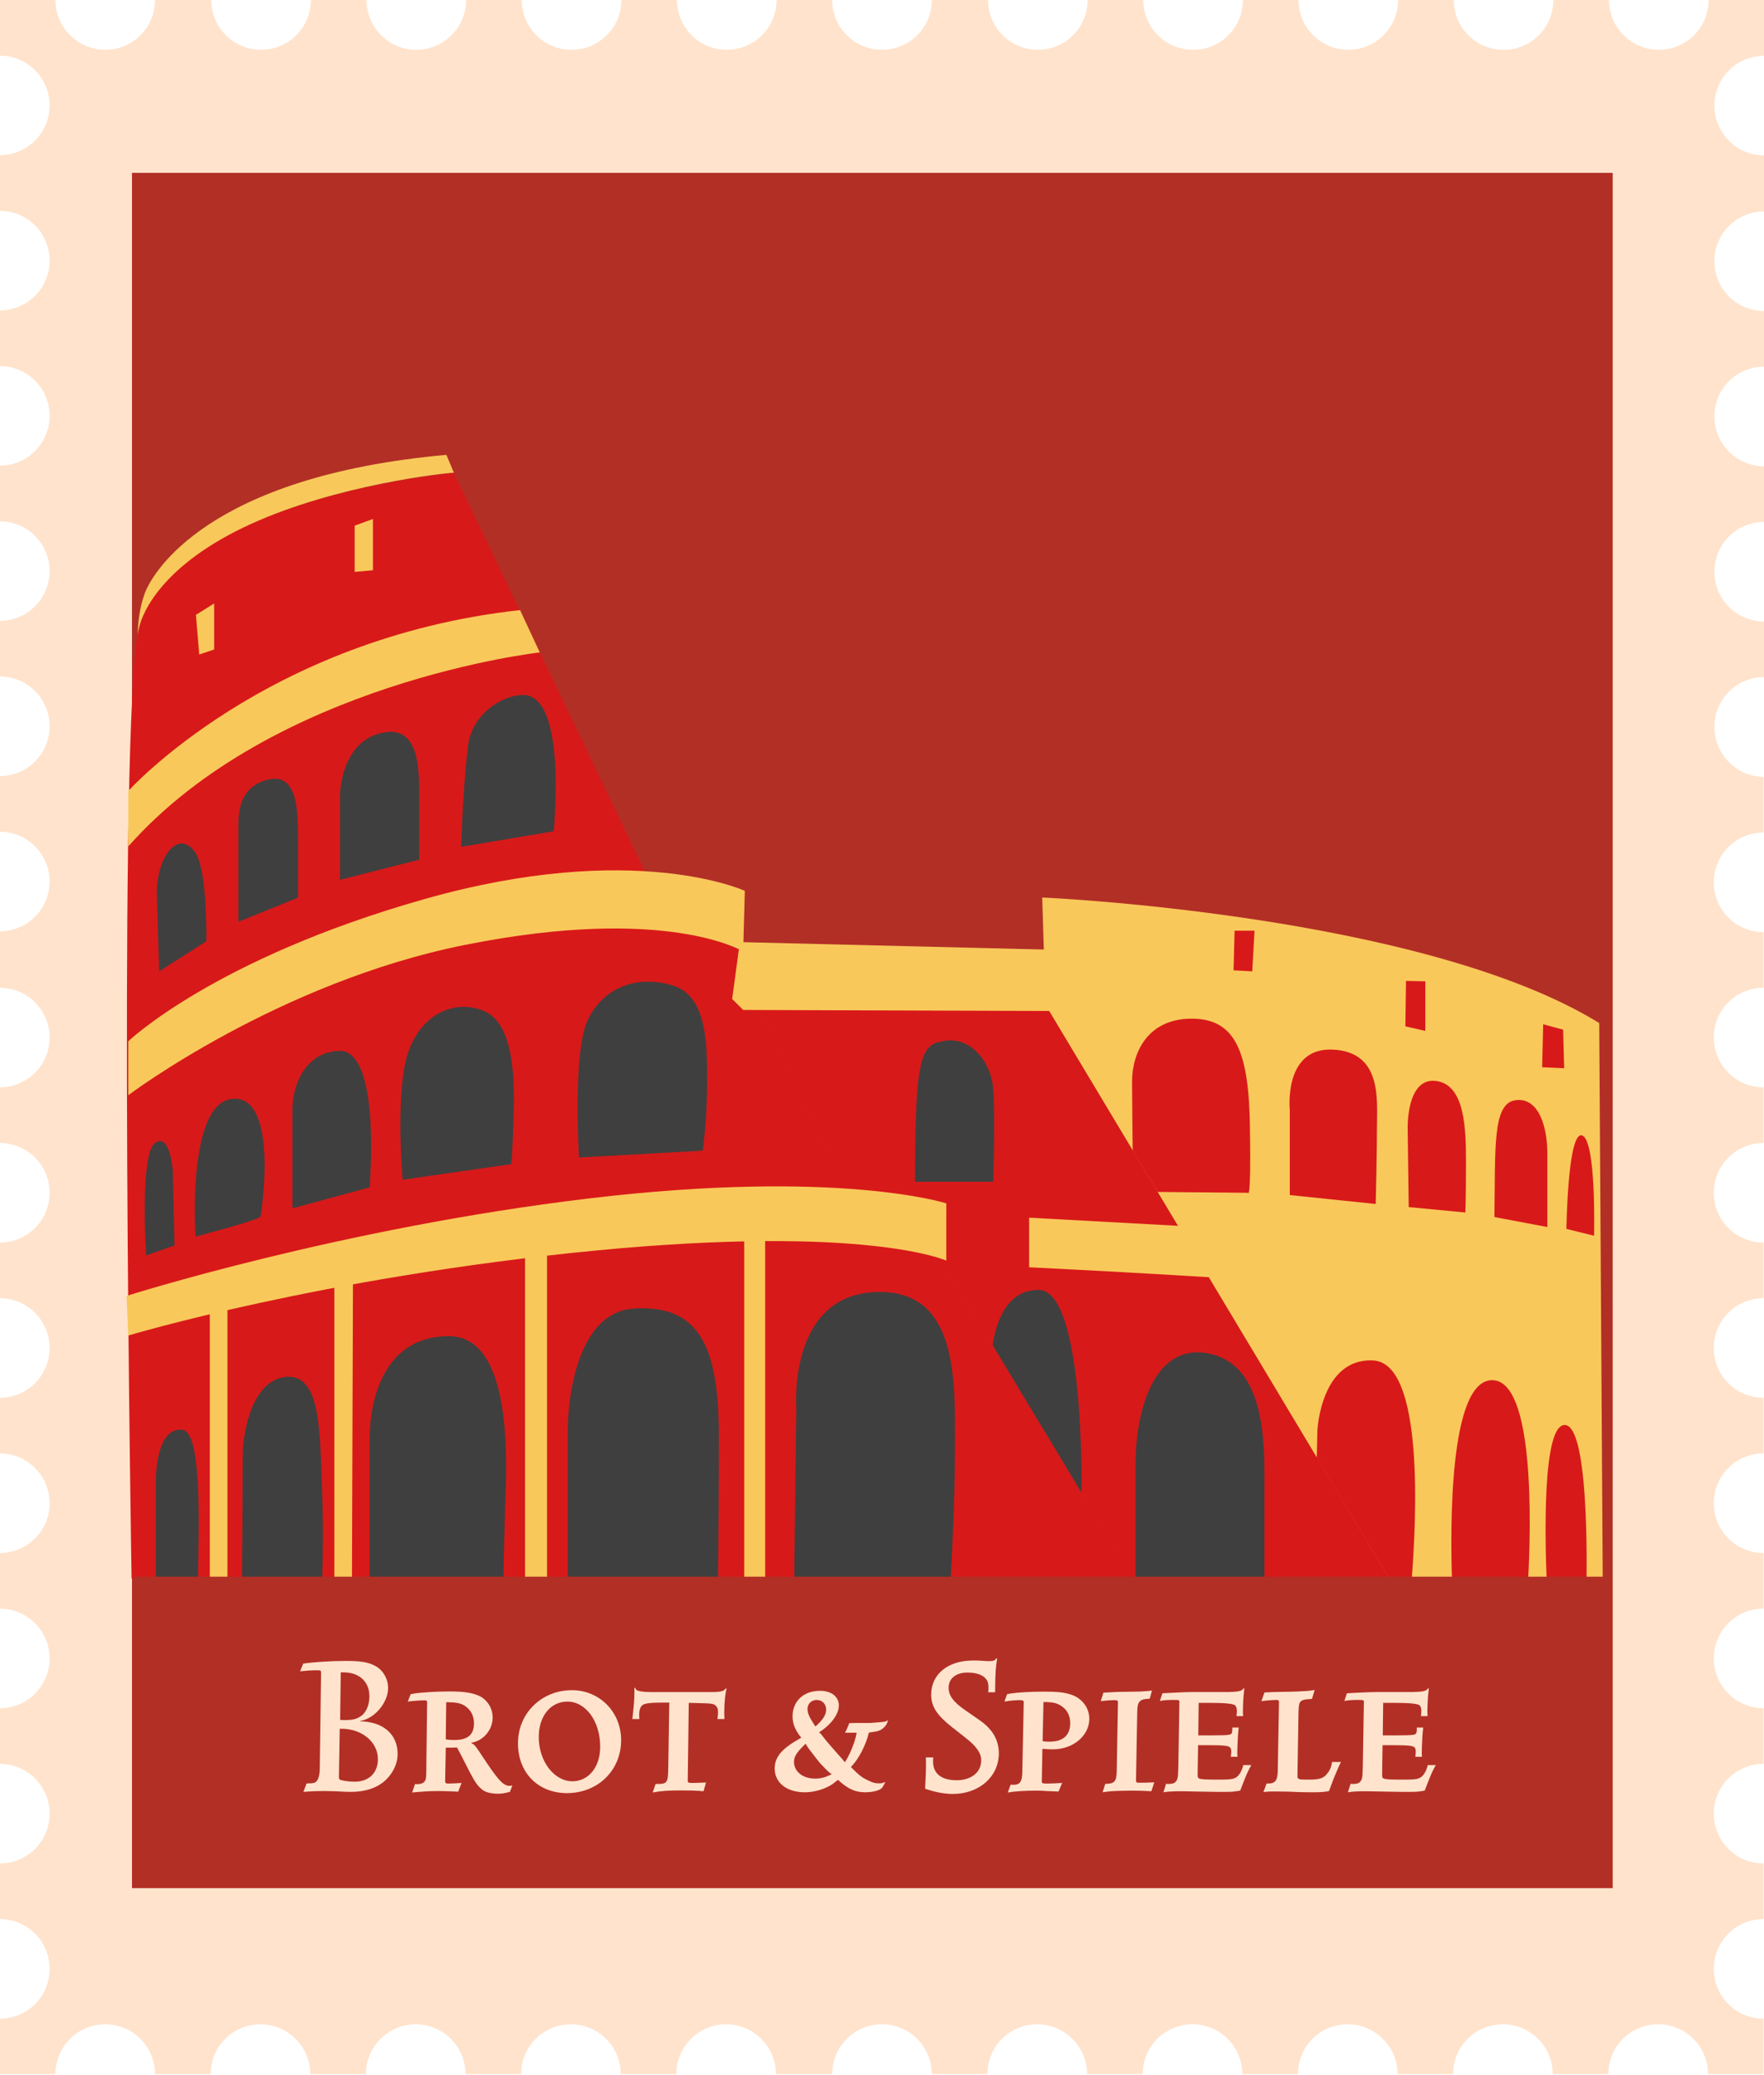
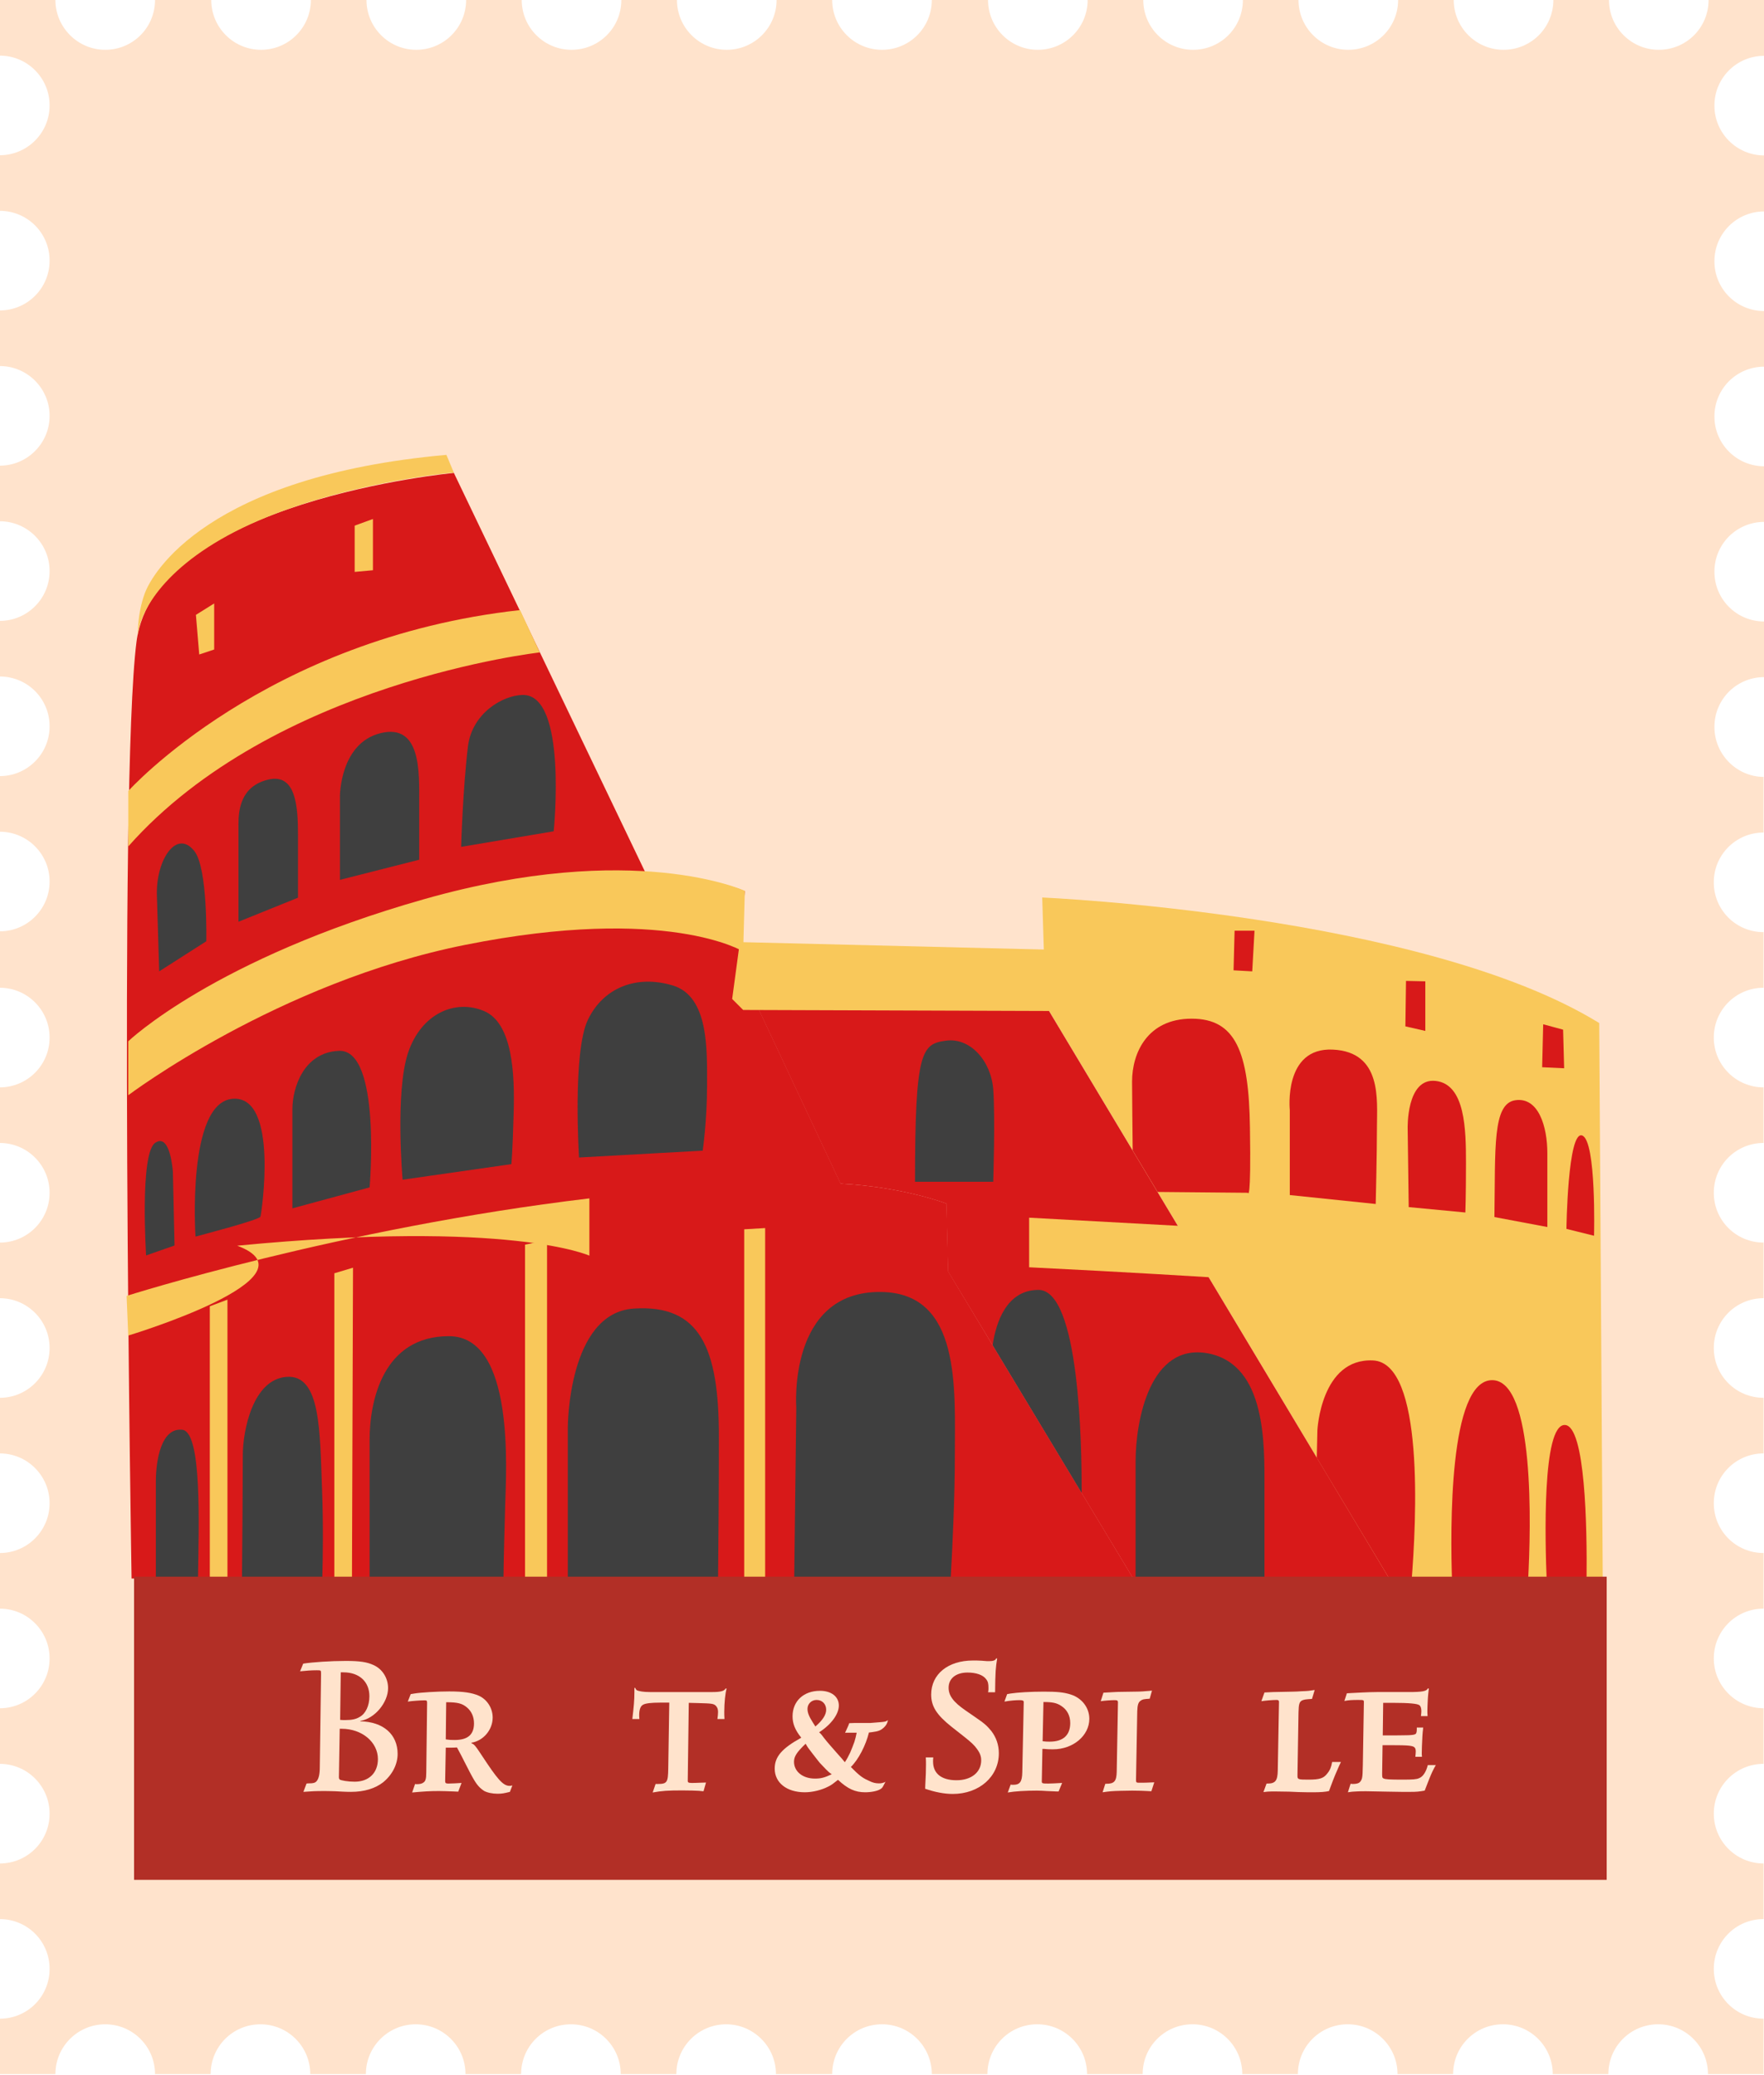
<svg xmlns="http://www.w3.org/2000/svg" id="Ebene_1" x="0px" y="0px" viewBox="0 0 850 1000" style="enable-background:new 0 0 850 1000;" xml:space="preserve">
  <g>
    <path style="fill:#FFE3CC;" d="M826.1,350.3c0-13.3,10.7-24,24-24v-26.8c-13.3,0-24-10.7-24-24c0-13.3,10.7-24,24-24v-26.8  c-13.3,0-24-10.8-24-24c0-13.3,10.7-24,24-24v-26.8c-13.3,0-24-10.7-24-24c0-13.3,10.7-24,24-24V74.9c-13.3,0-24-10.8-24-24  c0-13.3,10.7-24,24-24V0h-26.8c0,13.3-10.7,24-24,24c-13.3,0-24-10.8-24-24h-26.8c0,13.3-10.7,24-24,24c-13.3,0-24-10.8-24-24  h-26.8c0,13.3-10.8,24-24,24c-13.3,0-24-10.8-24-24h-26.8c0,13.3-10.7,24-24,24c-13.3,0-24-10.8-24-24h-26.8c0,13.3-10.8,24-24,24  c-13.3,0-24-10.8-24-24H449c0,13.3-10.7,24-24,24c-13.3,0-24-10.8-24-24h-26.8c0,13.3-10.8,24-24,24c-13.3,0-24-10.8-24-24h-26.8  c0,13.3-10.7,24-24,24c-13.3,0-24-10.8-24-24h-26.8c0,13.3-10.8,24-24,24c-13.3,0-24-10.8-24-24h-26.8c0,13.3-10.8,24-24,24  c-13.3,0-24-10.8-24-24H74.7c0,13.3-10.7,24-24,24c-13.2,0-24-10.8-24-24H-0.1v26.8c13.3,0,24,10.8,24,24c0,13.3-10.8,24-24,24  v26.8c13.3,0,24,10.7,24,24c0,13.3-10.8,24-24,24h0v26.8c13.3,0,24,10.8,24,24c0,13.3-10.8,24-24,24v26.8c13.3,0,24,10.8,24,24  c0,13.3-10.8,24-24,24v26.8c13.3,0,24,10.7,24,24c0,13.3-10.8,24-24,24v26.8c13.3,0,24,10.8,24,24c0,13.3-10.8,24-24,24V476  c13.3,0,24,10.8,24,24c0,13.3-10.8,24-24,24v26.8c13.3,0,24,10.8,24,24c0,13.3-10.8,24-24,24v26.8c13.3,0,24,10.8,24,24  c0,13.2-10.7,24-24,24v26.8c13.3,0,24,10.8,24,24c0,13.2-10.7,24-24,24v26.8c13.3,0,24,10.8,24,24s-10.7,24-24,24v26.8  c13.3,0,24,10.8,24,24c0,13.3-10.7,24-24,24v26.8c13.3,0,24,10.7,24,24c0,13.3-10.7,24-24,24v26.7h26.8c0-13.3,10.8-24,24-24  c13.3,0,24,10.8,24,24h26.8c0-13.3,10.7-24,24-24c13.3,0,24,10.8,24,24h26.8c0-13.3,10.8-24,24-24c13.3,0,24,10.8,24,24h26.8  c0-13.3,10.7-24,24-24c13.3,0,24,10.8,24,24h26.8c0-13.3,10.8-24,24-24c13.2,0,24,10.8,24,24H401c0-13.3,10.7-24,24-24  c13.3,0,24,10.8,24,24h26.8c0-13.3,10.7-24,24-24c13.3,0,24,10.8,24,24h26.8c0-13.3,10.7-24,24-24c13.3,0,24,10.8,24,24h26.8  c0-13.3,10.7-24,24-24c13.3,0,24,10.8,24,24h26.8c0-13.3,10.7-24,24-24c13.3,0,24,10.8,24,24h26.8c0-13.3,10.7-24,24-24  c13.3,0,24,10.8,24,24h26.8v-26.7c-13.3,0-24-10.7-24-24c0-13.3,10.7-24,24-24v-26.8c-13.3,0-24-10.8-24-24c0-13.3,10.7-24,24-24  c0,0,0,0,0,0l0,0h0v-26.8c-13.3,0-24-10.8-24-24c0-13.3,10.7-24,24-24v-26.8c-13.3,0-24-10.7-24-24c0-13.3,10.7-24,24-24v-26.8  c-13.3,0-24-10.7-24-24c0-13.3,10.7-24,24-24v-26.8c-13.3,0-24-10.7-24-24c0-13.3,10.7-24,24-24V524c-13.3,0-24-10.8-24-24  c0-13.3,10.7-24,24-24v-26.8c-13.3,0-24-10.7-24-24c0-13.3,10.7-24,24-24l0,0v-26.8C836.9,374.3,826.1,363.6,826.1,350.3z" />
-     <rect x="63.6" y="83.3" style="fill:#B22F26;" width="713.5" height="826.6" />
  </g>
  <g>
    <path style="fill:#D81919;" d="M546.1,760.7H63.4c0,0-6.4-383.9,2.4-451.6c8.8-67.7,152.9-81.2,152.9-81.2l92.4,192.8  c35.1,2.4,47.8,8.8,47.8,8.8l-3.2,35.8l9,19.1l40.4,86c30.3,1.6,51,9.6,51,9.6l0.8,32.7L546.1,760.7z" />
    <path style="fill:#F9C85A;" d="M772.3,761.5l-101.9,0.8L557.8,574.4l-12-20l-42-70.1l-1.6-51.8c0,0,183.2,8,268.4,60.5L772.3,761.5  z" />
    <path style="fill:#D81919;" d="M670.4,762.3l-3.7,0l-57.4-0.7l-62.1-0.8l-1.1,0l-24.9-41.3l-42.9-71.2l-21.5-35.6l-0.8-32.7  c0,0-20.7-8-51-9.6l-40.4-86h139.2L670.4,762.3z" />
    <path style="fill:#F9C85A;" d="M260.1,314.4c0,0-128.2,14.3-198.3,93.5v-26.7c0,0,66.1-73.7,188.8-87.2L260.1,314.4z" />
    <path style="fill:#F9C85A;" d="M61.8,501.8c0,0,41.4-39.8,142.6-68.5c101.1-28.7,154.5-4,154.5-4l-0.8,29.2  c0,0-36.6-22.6-133.8-3.2c-90.3,18-162.5,72.5-162.5,72.5V501.8z" />
-     <path style="fill:#F9C85A;" d="M61,624.5c0,0,102.7-32.7,223-47c120.3-14.3,172,2.4,172,2.4v27.6c0,0-38.2-17.5-169.7-4.8  C155,615.5,61.8,643.6,61.8,643.6L61,624.5z" />
+     <path style="fill:#F9C85A;" d="M61,624.5c0,0,102.7-32.7,223-47v27.6c0,0-38.2-17.5-169.7-4.8  C155,615.5,61.8,643.6,61.8,643.6L61,624.5z" />
    <polygon style="fill:#F9C85A;" points="94.4,296.3 103.2,290.8 103.2,313 96,315.4  " />
    <polygon style="fill:#F9C85A;" points="170.9,253.3 179.7,250.1 179.7,274.8 170.9,275.6  " />
    <path style="fill:#3F3F3F;" d="M76.7,468.1l22.7-14.5c0,0,0.8-35-5.7-43.4c-8.6-11-18.6,4.2-18.1,21.2  C76.1,448.5,76.7,468.1,76.7,468.1z" />
    <path style="fill:#3F3F3F;" d="M114.9,444.2c0,0,0-39.3,0-46.7c0-7.4,1.1-18.6,14.3-21.8c13.3-3.2,14.4,12.7,14.4,26.6  c0,13.8,0,30.3,0,30.3L114.9,444.2z" />
    <path style="fill:#3F3F3F;" d="M163.8,424v-40.4c0,0,0-25.5,19.6-30.3c19.6-4.8,18.6,19.1,18.6,32.9c0,13.8,0,28.1,0,28.1  L163.8,424z" />
    <path style="fill:#3F3F3F;" d="M222.2,408.1c0,0,0.8-27.9,3.3-48.5c2-15.9,16.7-24.5,26.3-24.7c21.8-0.5,15,65.7,15,65.7  L222.2,408.1z" />
    <path style="fill:#3F3F3F;" d="M70.4,605l13.7-4.8l-0.8-35.5c0,0-1.2-19.2-8.6-13.9C67.3,556.1,70.4,605,70.4,605z" />
    <path style="fill:#3F3F3F;" d="M94.2,595.9c0,0,30.8-8,31.3-9.6c0.5-1.6,9-58.4-13.3-56.8C89.9,531.1,94.2,595.9,94.2,595.9z" />
    <path style="fill:#3F3F3F;" d="M140.9,582.3c0,0,0-37.7,0-47.8c0-10.1,5.3-27.3,22.3-28.1c20.7-1.1,14.9,65.8,14.9,65.8  L140.9,582.3z" />
    <path style="fill:#3F3F3F;" d="M194,568.5c0,0-3.7-42,2.6-61.1c6.4-19.1,22.8-26,36.6-20.2c13.8,5.8,14.9,30.3,14.3,49.4  c-0.5,19.1-1.1,24.4-1.1,24.4L194,568.5z" />
    <path style="fill:#3F3F3F;" d="M279,557.8c0,0-3.2-51,4.3-66.4c7.4-15.4,23.3-21.8,40.9-16.5c17.5,5.3,16.5,31.3,16.5,48.3  c0,17-2.1,31.3-2.1,31.3L279,557.8z" />
    <path style="fill:#3F3F3F;" d="M95.4,760.7H75.1V714c0-10.6,2.7-26.1,12.7-25C97.4,690,95.8,734.5,95.4,760.7z" />
    <path style="fill:#3F3F3F;" d="M155.3,760.7h-38.7c0.2-17.1,0.4-50.9,0.4-59.5c0-11.7,4.8-36.6,21.2-37.7  c16.5-1.1,15.9,26.5,17,54.7C155.8,734,155.6,749.9,155.3,760.7z" />
    <path style="fill:#3F3F3F;" d="M243.4,726.2c-0.3,10.7-0.7,25.1-0.8,34.5h-64.5v-66.9c0-18.6,6.4-49.9,38.2-49.9  C248.2,643.9,243.9,708.6,243.4,726.2z" />
    <path style="fill:#3F3F3F;" d="M346.4,692.2c0,25.9-0.2,52.1-0.4,68.5h-72.4v-72.8c0,0,0-55.2,31.8-57.3  C337.4,628.5,346.4,649.7,346.4,692.2z" />
    <path style="fill:#3F3F3F;" d="M460.1,701.8c0,19-1.1,42.7-2,58.9h-75.4c0.3-23.5,1-82.3,1-82.3s-4.3-56.4,40.9-55.8  C463.3,623.1,460.1,669.3,460.1,701.8z" />
    <path style="fill:#3F3F3F;" d="M440.9,569.5h37.7c0,0,1-30.8,0-44.6c-1.1-13.8-11.2-25-22.8-23.4  C444.1,503.1,440.9,506.3,440.9,569.5z" />
    <path style="fill:#3F3F3F;" d="M609.3,717.1v44.3l-62.1-0.8v-56.3c0-19.7,6.9-57.4,35-52.1C610.3,657.7,609.3,696.4,609.3,717.1z" />
    <g>
      <path style="fill:#D81919;" d="M680.1,762.9l-9.7-0.6l-35.9-59.8l0.3-13.3c0,0,1.7-34.8,26.8-33.6   C686.3,656.7,682.6,732.2,680.1,762.9z" />
      <path style="fill:#D81919;" d="M736.3,762l-36.6,0.6c-0.9-25.9-1.6-97.5,19.3-97.5C739.5,665.1,737.8,735.1,736.3,762z" />
      <path style="fill:#D81919;" d="M764.5,761.6l-19.2,0.3h0c-0.8-18.9-2.3-75.7,8.8-75.2C763.9,687.2,764.8,735.7,764.5,761.6z" />
    </g>
    <g>
      <path style="fill:#D81919;" d="M601.3,574.8l-43.5-0.4l-12-20c-0.1-11.9-0.3-26-0.3-33.2c0-13.8,7.4-30.3,28.7-30.3   c21.2,0,27.6,15.9,28.1,52.6C602.9,580.1,601.3,574.8,601.3,574.8z" />
      <path style="fill:#D81919;" d="M621.5,575.9V535c0,0-3.2-30.3,20.7-29.2c23.9,1.1,21.3,24.4,21.3,37.2c0,12.7-0.6,37.2-0.6,37.2   L621.5,575.9z" />
      <path style="fill:#D81919;" d="M678.8,581.7l-0.5-37.7c0,0-0.8-24.7,13.5-23.1c14.3,1.6,14.6,23.6,14.6,39.6   c0,15.9-0.3,23.8-0.3,23.8L678.8,581.7z" />
      <path style="fill:#D81919;" d="M720.1,586.5l25.5,4.8c0,0,0-22.8,0-35.6c0-12.7-4.2-27.1-15.4-25.5   C719.1,531.8,720.6,553.1,720.1,586.5z" />
      <path style="fill:#D81919;" d="M754.8,592.2l13.3,3.3c0,0,1.2-45.7-5.7-48.3C755.4,544.6,754.8,592.2,754.8,592.2z" />
    </g>
    <path style="fill:#3F3F3F;" d="M521.2,719.4l-42.9-71.2c1.6-10.7,6.6-26.6,22.1-26.6C520.1,621.6,521.3,696.2,521.2,719.4z" />
    <polygon style="fill:#D81919;" points="677.5,472.7 677.2,494.6 686.8,496.8 686.8,472.9  " />
    <polygon style="fill:#D81919;" points="594.9,448.5 604.5,448.5 603.4,468.1 594.4,467.6  " />
    <polygon style="fill:#D81919;" points="743.6,493.6 753.2,496.2 753.7,514.8 743.1,514.3  " />
    <polygon style="fill:#F9C85A;" points="356.5,454 520.1,458 506.8,487.2 358.1,486.7 352.8,481.4  " />
    <path style="fill:#F9C85A;" d="M582.7,615.5c0,0-38.2-2.4-86.8-4.8v-23.9l73.3,4L582.7,615.5z" />
    <path style="fill:#F9C85A;" d="M218.7,227.8c-4,0.1-56.2,5.7-98,24.8c-41.8,19.1-53.5,42.8-54.3,53.5c0,0-0.3-10.1,3.3-20  c3.6-10,30.3-56.6,145.4-66.9L218.7,227.8z" />
    <polygon style="fill:#F9C85A;" points="109.6,626.3 109.6,760.7 101.1,760.7 101.1,629.5  " />
    <polygon style="fill:#F9C85A;" points="161.1,760.7 161.1,613.6 170.1,610.9 169.6,760.7  " />
    <polygon style="fill:#F9C85A;" points="263.6,597.6 263.6,760.7 253,760.7 253,599.8  " />
    <polygon style="fill:#F9C85A;" points="368.7,591.8 368.7,760.7 358.6,760.7 358.6,592.4  " />
  </g>
  <rect x="64.6" y="759.8" style="fill:#B22F26;" width="709.6" height="146.1" />
  <g>
    <path style="fill:#FFE3CC;" d="M147.7,859.5c0.5-0.1,0.9-0.1,1.1-0.1c2.2,0,3-0.2,3.8-1.1c1-1.2,1.5-3.3,1.5-6.9l0.6-44.2v-0.9  c0-1.4-0.1-1.4-2.1-1.4c-2.6,0-5.1,0.2-8,0.5l1.5-3.7c4.5-0.7,13.2-1.3,20.5-1.3c6.7,0,10.2,0.5,13.4,2c4.3,1.9,7,6.3,7,11.1  c0,7-6.5,14.7-13.3,15.8l-0.1,0.2c11.1,0.2,18,6.3,18,15.7c0,5.1-2.6,10.1-7,13.7c-3.9,3-9.1,4.6-15.5,4.6c-0.7,0-2,0-3.8-0.1  l-3.9-0.2c-0.9,0-2.6-0.1-4.6-0.1c-5.4,0-6.3,0.1-10.6,0.4L147.7,859.5z M163.3,856.5c0,0.4,0.1,0.7,0.3,1c0.6,0.5,4.1,1.1,7.3,1.1  c6.8,0,11.2-4.2,11.2-10.9c0-8.2-7.7-14.6-17.4-14.6h-1L163.3,856.5z M166.4,828.9c3.1,0,5.1-0.4,6.9-1.5c2.9-1.6,4.7-5.4,4.7-10  c0-7-4.9-11.5-12.5-11.5h-1.3l-0.3,22.9C165,828.9,165.3,828.9,166.4,828.9z" />
    <path style="fill:#FFE3CC;" d="M245.7,863.5c-2.8,0.7-3.9,0.9-5.9,0.9c-2.5,0-5-0.5-6.6-1.4c-0.6-0.4-1.4-1-2-1.6  c-1.9-1.9-3-3.7-7.5-12.6c-0.7-1.5-1.9-3.7-3.5-6.7c-1.4,0.1-2.3,0.1-3.1,0.1h-2.3l-0.3,16v0.1c0,0.9,0.3,1.2,1.5,1.2l3-0.1  l3.4-0.2l-1.6,4.2l-2.2-0.1c-2.8-0.1-5.1-0.2-7.1-0.2c-4.5,0-7.4,0.2-12.9,0.7l1.4-4.1l0.6,0.1c1.6,0,2.6-0.2,3.3-0.7  c1.1-0.7,1.5-1.7,1.5-5l0.4-33.4v-0.1c0-1.1-0.2-1.2-1.3-1.2c-2.2,0-6.1,0.3-8,0.6l1.4-3.6c0.7-0.1,1.4-0.2,1.8-0.3  c3-0.5,10.9-1,16.7-1c6.9,0,11,0.6,14.4,2.1c3.9,1.8,6.6,5.9,6.6,10.5c0,5.9-4.5,11.2-10.2,12.1v0.3c1.3,0.4,2.1,1.6,3.6,3.8  l1.4,2.1c7.3,11.1,10.1,14.6,13.3,14.6c0.4,0,0.6,0,1.4-0.2L245.7,863.5z M219.1,838.5c6.3,0,9.3-2.6,9.3-8c0-3.2-1.2-5.8-3.3-7.6  c-2.3-2-4.5-2.6-10.1-2.6l-0.2,17.9C216.9,838.5,217.6,838.5,219.1,838.5z" />
-     <path style="fill:#FFE3CC;" d="M273.2,864.1c-13.9,0-23.6-9.8-23.6-23.9c-0.1-14.5,11.3-25.7,26-25.7c13.3,0,23.7,10.5,23.7,24.1  C299.3,853.1,288.1,864.1,273.2,864.1z M273.4,820c-8.1,0-13.8,7-13.8,17.1c0,11.6,7.4,21.3,16.2,21.3c7.8,0,13.4-6.9,13.4-16.5  C289.3,829.6,282.3,820,273.4,820z" />
    <path style="fill:#FFE3CC;" d="M339,863.2c-1-0.1-1.7-0.1-2.1-0.2c-1.8-0.1-4.6-0.2-8.2-0.2c-6.9,0-9.8,0.2-14.2,1l1.4-4.1h1.1  c4.5,0,4.9-0.9,5-7.4l0.5-31.8h-4.6c-3.8,0-6.9,0.3-8,1c-1.3,0.6-1.9,2.5-1.9,5c0,0.4,0,1.1,0.1,1.9h-3.4c0.7-6,1-8.9,1-13v-2h0.4  c0.2,0.5,0.3,0.7,0.7,1.1c1,0.5,3.2,0.9,6.4,0.9h30.2c3.7,0,5.7-0.5,6.2-1.7h0.5c-0.6,2.3-1.1,6.8-1.1,11.2c0,0.9,0,2,0.1,3.5h-3.4  c0.2-1.6,0.3-2.2,0.3-3.4c0-1.3-0.3-2.1-0.9-2.8c-1.1-1.3-2.2-1.3-9.1-1.5l-4.1-0.1l-0.5,37.5v0.1c0,0.7,0.3,1,1.9,1  c0.7,0,2,0,3.9-0.1l3-0.1L339,863.2z" />
    <path style="fill:#FFE3CC;" d="M425.8,860.3c-0.6,1.3-1,1.5-1.6,1.9c-1.4,0.9-4.4,1.5-7.3,1.5c-4.8,0-8.4-1.6-13.1-6  c-2.3,1.8-3.1,2.5-4.8,3.3c-3.1,1.6-7.4,2.7-11.2,2.7c-8.7,0-14.5-4.6-14.5-11.4c0-5.7,3.4-9.7,12.8-14.9c-3-3.7-4.2-6.8-4.2-10.3  c0-7.3,5.3-12.3,13.2-12.3c5.5,0,9.1,2.8,9.1,7.1c0,4.1-3.6,9.1-9.5,12.9c0.5,0.4,0.7,0.6,1.2,1.2l1.3,1.7c1.8,2.3,3.3,3.9,6.6,7.7  l1.8,2c0.2,0.2,0.4,0.5,0.9,1.1c0.2,0.2,0.3,0.4,0.6,0.7c1.2-1.8,1.5-2.5,2.6-4.7c0.7-1.7,1.4-3.4,2-5.1c0.5-1.6,0.7-2.5,1.1-4.4  h-1.6h-1.8h-1.8l-0.4,0.1c0.1-0.3,0.2-0.4,0.2-0.5c0.2-0.3,0.6-1.4,1.4-3.1c0.1-0.3,0.2-0.6,0.4-1.1c1.7-0.1,3.1-0.1,3.9-0.1h6.3  l4.9-0.4c2-0.2,2.6-0.2,3.6-1c-0.4,1.7-0.9,2.5-1.9,3.5c-1.6,1.5-2.7,1.9-5.7,2.3l-1.6,0.2c-1.5,6.2-5.1,13.1-8.7,16.6l1.4,1.4  c3.3,3.3,4.9,4.2,7.4,5.3c1.7,0.9,3.2,1.2,4.7,1.2c1.1,0,1.5-0.1,2.7-0.5l0.5-0.3L425.8,860.3z M382.6,849c0,4.7,4.2,8.1,10.1,8.1  c2.8,0,4.5-0.4,8.1-2.1c-0.3-0.2-0.5-0.3-0.6-0.4c-1.1-0.7-3.4-3.2-5.2-5.1c-1-1.2-2.1-2.7-3.6-4.6c-1.7-2.2-2.2-2.8-3.2-4.6  C383.8,844.5,382.6,846.5,382.6,849z M398.1,823.9c0-2.7-1.9-4.7-4.6-4.7c-2.5,0-4.4,1.9-4.4,4.3c0,1.7,0.6,3.5,2.6,6.6l1.2,1.9  C396.5,828.9,398.1,826.3,398.1,823.9z" />
    <path style="fill:#FFE3CC;" d="M476.1,815.6c0.2-1,0.2-1.3,0.2-2.1c0-2.1-0.2-3.2-1.2-4.4c-1.5-2-4.8-3.1-8.9-3.1  c-5.5,0-9.1,2.8-9.1,7.3c0,3.7,2.1,6.8,8.2,11l4.5,3.1c5,3.4,5.9,4.4,7.9,6.8c2.3,3,3.6,6.6,3.6,10.7c0,11.3-9.5,19.6-22.2,19.6  c-4.1,0-8.7-0.9-13.3-2.5c0-1.2,0.1-2,0.1-2.6c0.2-2.9,0.3-6.7,0.3-9.1c0-1.5,0-1.9-0.1-3.4h3.6c-0.1,1-0.1,1.4-0.1,2  c0,5.8,4.1,9,11.3,9c7.1,0,11.9-3.8,11.9-9.6c0-0.9-0.1-1.6-0.3-2.2c-0.3-1.1-0.9-2.1-1.6-3.1c-1.3-1.9-2.8-3.3-6.2-6l-6.1-4.8  c-7.3-5.8-9.9-9.9-9.9-15.6c0-9.8,8.1-16.4,20.1-16.4c1.4,0,2.8,0,4.2,0.1l2.6,0.2h1.1c1.9,0,3-0.4,3.3-1.3h0.5  c-0.7,4.3-0.9,6.3-1,16.3H476.1z" />
    <path style="fill:#FFE3CC;" d="M510.1,863.3h-1.2c-0.5,0-1.4-0.1-4.5-0.2c-1.4-0.1-3-0.2-4.8-0.2c-5.4,0-10.6,0.3-14,0.9l1.4-3.8  c0.5,0.1,0.9,0.1,1.1,0.1c3.4,0,4.4-1.4,4.5-6.1l0.7-33.7v-0.1c0-0.6-0.4-0.9-1.9-0.9c-1.9,0-4.7,0.2-7.4,0.7l1.3-3.6  c0.7-0.1,1.3-0.2,1.7-0.3c3.3-0.5,9.5-0.9,16-0.9c6.3,0,9.6,0.3,13,1.4c5.3,1.7,8.9,6.3,8.9,11.7c0,8.1-7.8,14.7-17.5,14.7  c-1.1,0-2.5,0-4.2-0.2h-0.9l-0.3,15.6v0.1c0,0.9,0.3,1,3.1,1c1.3,0,3.3-0.1,6.7-0.3L510.1,863.3z M505.8,839.3c6.5,0,9.9-3.1,9.9-9  c0-3.5-1.5-6.4-4.3-8.2c-2.2-1.5-4.4-1.9-8.6-1.9l-0.4,18.9C504,839.3,504.7,839.3,505.8,839.3z" />
    <path style="fill:#FFE3CC;" d="M554.8,863.2c-0.9,0-1.5-0.1-1.9-0.1c-1.8-0.1-4.4-0.2-7.3-0.2c-1.9,0-3.8,0.1-5.7,0.1  c-3.9,0.1-5.2,0.2-8.6,0.7l1.3-4.1h0.5c3.8,0,4.9-1.2,5-5.8l0.6-33.4c0-0.9-0.4-1.1-1.6-1.1c-1.6,0-4.7,0.2-6.7,0.5l1.3-4.1  c4.4-0.2,6.1-0.4,8.7-0.4l6.6-0.1c2.8,0,4.8-0.2,5.9-0.3c0.4,0,1.2-0.1,2.2-0.2l-1.1,3.9c-2.9,0.2-3.5,0.3-4.4,1  c-1.1,0.7-1.5,2.1-1.6,5l-0.6,33.1v0.1c0,1.1,0.2,1.3,1.4,1.3c2.3,0,3.7,0,7.4-0.2L554.8,863.2z" />
-     <path style="fill:#FFE3CC;" d="M603,850.5c-1.5,2.7-1.9,3.6-3.1,6.5l-1.6,4.1l-0.7,1.8c-2.8,0.5-4.1,0.6-6.6,0.6h-4.7l-6.3-0.1  c-5.4-0.1-9-0.2-10.6-0.2c-1.8,0-3.4,0-4.7,0.1c-1.8,0.1-2.3,0.1-4.1,0.4l1.3-4.1l0.9,0.1c1.6,0,2.5-0.2,3.2-0.6  c0.6-0.4,1.2-1.3,1.4-2.2c0.3-1.4,0.3-2.6,0.4-6.5l0.5-30v-0.1c0-0.6,0-0.7-0.3-0.9c-0.3-0.2-0.9-0.2-2.5-0.2  c-2.9,0-4.6,0.1-6.6,0.5l1.2-3.7c0.7,0,1.3-0.1,1.7-0.1c2.3-0.1,8.6-0.5,12.7-0.5h15.3c6.6,0,8.7-0.4,9.3-1.7h0.5  c-0.1,1.2-0.2,1.7-0.3,2.7c-0.1,0.6-0.1,1.5-0.2,2.6c-0.1,2.3-0.2,4.2-0.2,5.5c0,0.5,0,1.4,0.1,2.5h-3.2c0.1-1.1,0.2-1.6,0.2-2.3  c0-1.5-0.3-2.5-1-3c-1-0.7-4.9-1.1-12.6-1.1h-4.8l-0.2,15.7h5.1c3.2,0,5.7-0.1,7.3-0.1c1.8-0.1,2.9-0.2,3.4-0.6  c0.4-0.2,0.6-1.1,0.6-2.2v-0.9h3.1c-0.1,0.3-0.1,0.6-0.1,0.9c-0.1,0.6-0.2,1.7-0.3,3.3c-0.2,3.8-0.3,6.5-0.3,8.1c0,0.4,0,1,0.1,1.8  h-3.2c0.1-1.3,0.2-1.7,0.2-2.5c0-1-0.2-1.6-0.5-1.9c-0.7-1-3.2-1.2-11.1-1.2h-4.4l-0.2,13.7v0.2c0,1.5,0.1,1.9,0.6,2.1  c0.9,0.5,3,0.6,9.3,0.6c4.8,0,6.6-0.1,7.9-0.7c1.9-0.7,3.4-3.1,4.2-6.3H603z" />
    <path style="fill:#FFE3CC;" d="M646.1,849.2l-0.9,1.9c-3.1,7-3.3,8.1-4.4,10.9l-0.4,1.1c-1.6,0.4-4.1,0.6-7.7,0.6  c-1.5,0-3.7,0-6.9-0.1l-4.6-0.2l-6.8-0.1h-1.5c-1.7,0-2.2,0.1-4.1,0.3l1.5-4.1h0.4c3.8,0,4.9-1.3,5-6.2l0.6-33.1v-0.1  c0-0.6-0.3-0.9-1.1-0.9c-2,0-5.5,0.3-7.4,0.6l1.5-4.2l4.1-0.2l4.8-0.1l4.9-0.1c1.1,0,2.6-0.1,4.2-0.2c3-0.1,3.7-0.2,6.2-0.6  l-1.3,4.3c-3.1,0.2-3.7,0.3-4.7,0.7c-1.4,0.7-1.7,1.8-1.8,5.8l-0.5,30.3v0.2c0,1.8,0.3,1.9,5.2,1.9c5.5,0,7.4-0.6,9.2-3  c1.3-1.6,1.9-3.1,2.3-5.5H646.1z" />
    <path style="fill:#FFE3CC;" d="M691.9,850.5c-1.5,2.7-1.9,3.6-3.1,6.5l-1.6,4.1l-0.7,1.8c-2.8,0.5-4.1,0.6-6.6,0.6h-4.7l-6.3-0.1  c-5.4-0.1-9-0.2-10.6-0.2c-1.8,0-3.4,0-4.7,0.1c-1.8,0.1-2.3,0.1-4.1,0.4l1.3-4.1l0.9,0.1c1.6,0,2.5-0.2,3.2-0.6  c0.6-0.4,1.2-1.3,1.4-2.2c0.3-1.4,0.3-2.6,0.4-6.5l0.5-30v-0.1c0-0.6,0-0.7-0.3-0.9c-0.3-0.2-0.9-0.2-2.5-0.2  c-2.9,0-4.6,0.1-6.6,0.5l1.2-3.7c0.7,0,1.3-0.1,1.7-0.1c2.3-0.1,8.6-0.5,12.7-0.5h15.3c6.6,0,8.7-0.4,9.3-1.7h0.5  c-0.1,1.2-0.2,1.7-0.3,2.7c-0.1,0.6-0.1,1.5-0.2,2.6c-0.1,2.3-0.2,4.2-0.2,5.5c0,0.5,0,1.4,0.1,2.5h-3.2c0.1-1.1,0.2-1.6,0.2-2.3  c0-1.5-0.3-2.5-1-3c-1-0.7-4.9-1.1-12.6-1.1h-4.8l-0.2,15.7h5.1c3.2,0,5.7-0.1,7.3-0.1c1.8-0.1,2.9-0.2,3.4-0.6  c0.4-0.2,0.6-1.1,0.6-2.2v-0.9h3.1c-0.1,0.3-0.1,0.6-0.1,0.9c-0.1,0.6-0.2,1.7-0.3,3.3c-0.2,3.8-0.3,6.5-0.3,8.1c0,0.4,0,1,0.1,1.8  H682c0.1-1.3,0.2-1.7,0.2-2.5c0-1-0.2-1.6-0.5-1.9c-0.7-1-3.2-1.2-11.1-1.2h-4.4l-0.2,13.7v0.2c0,1.5,0.1,1.9,0.6,2.1  c0.9,0.5,3,0.6,9.3,0.6c4.8,0,6.6-0.1,7.9-0.7c1.9-0.7,3.4-3.1,4.2-6.3H691.9z" />
  </g>
</svg>